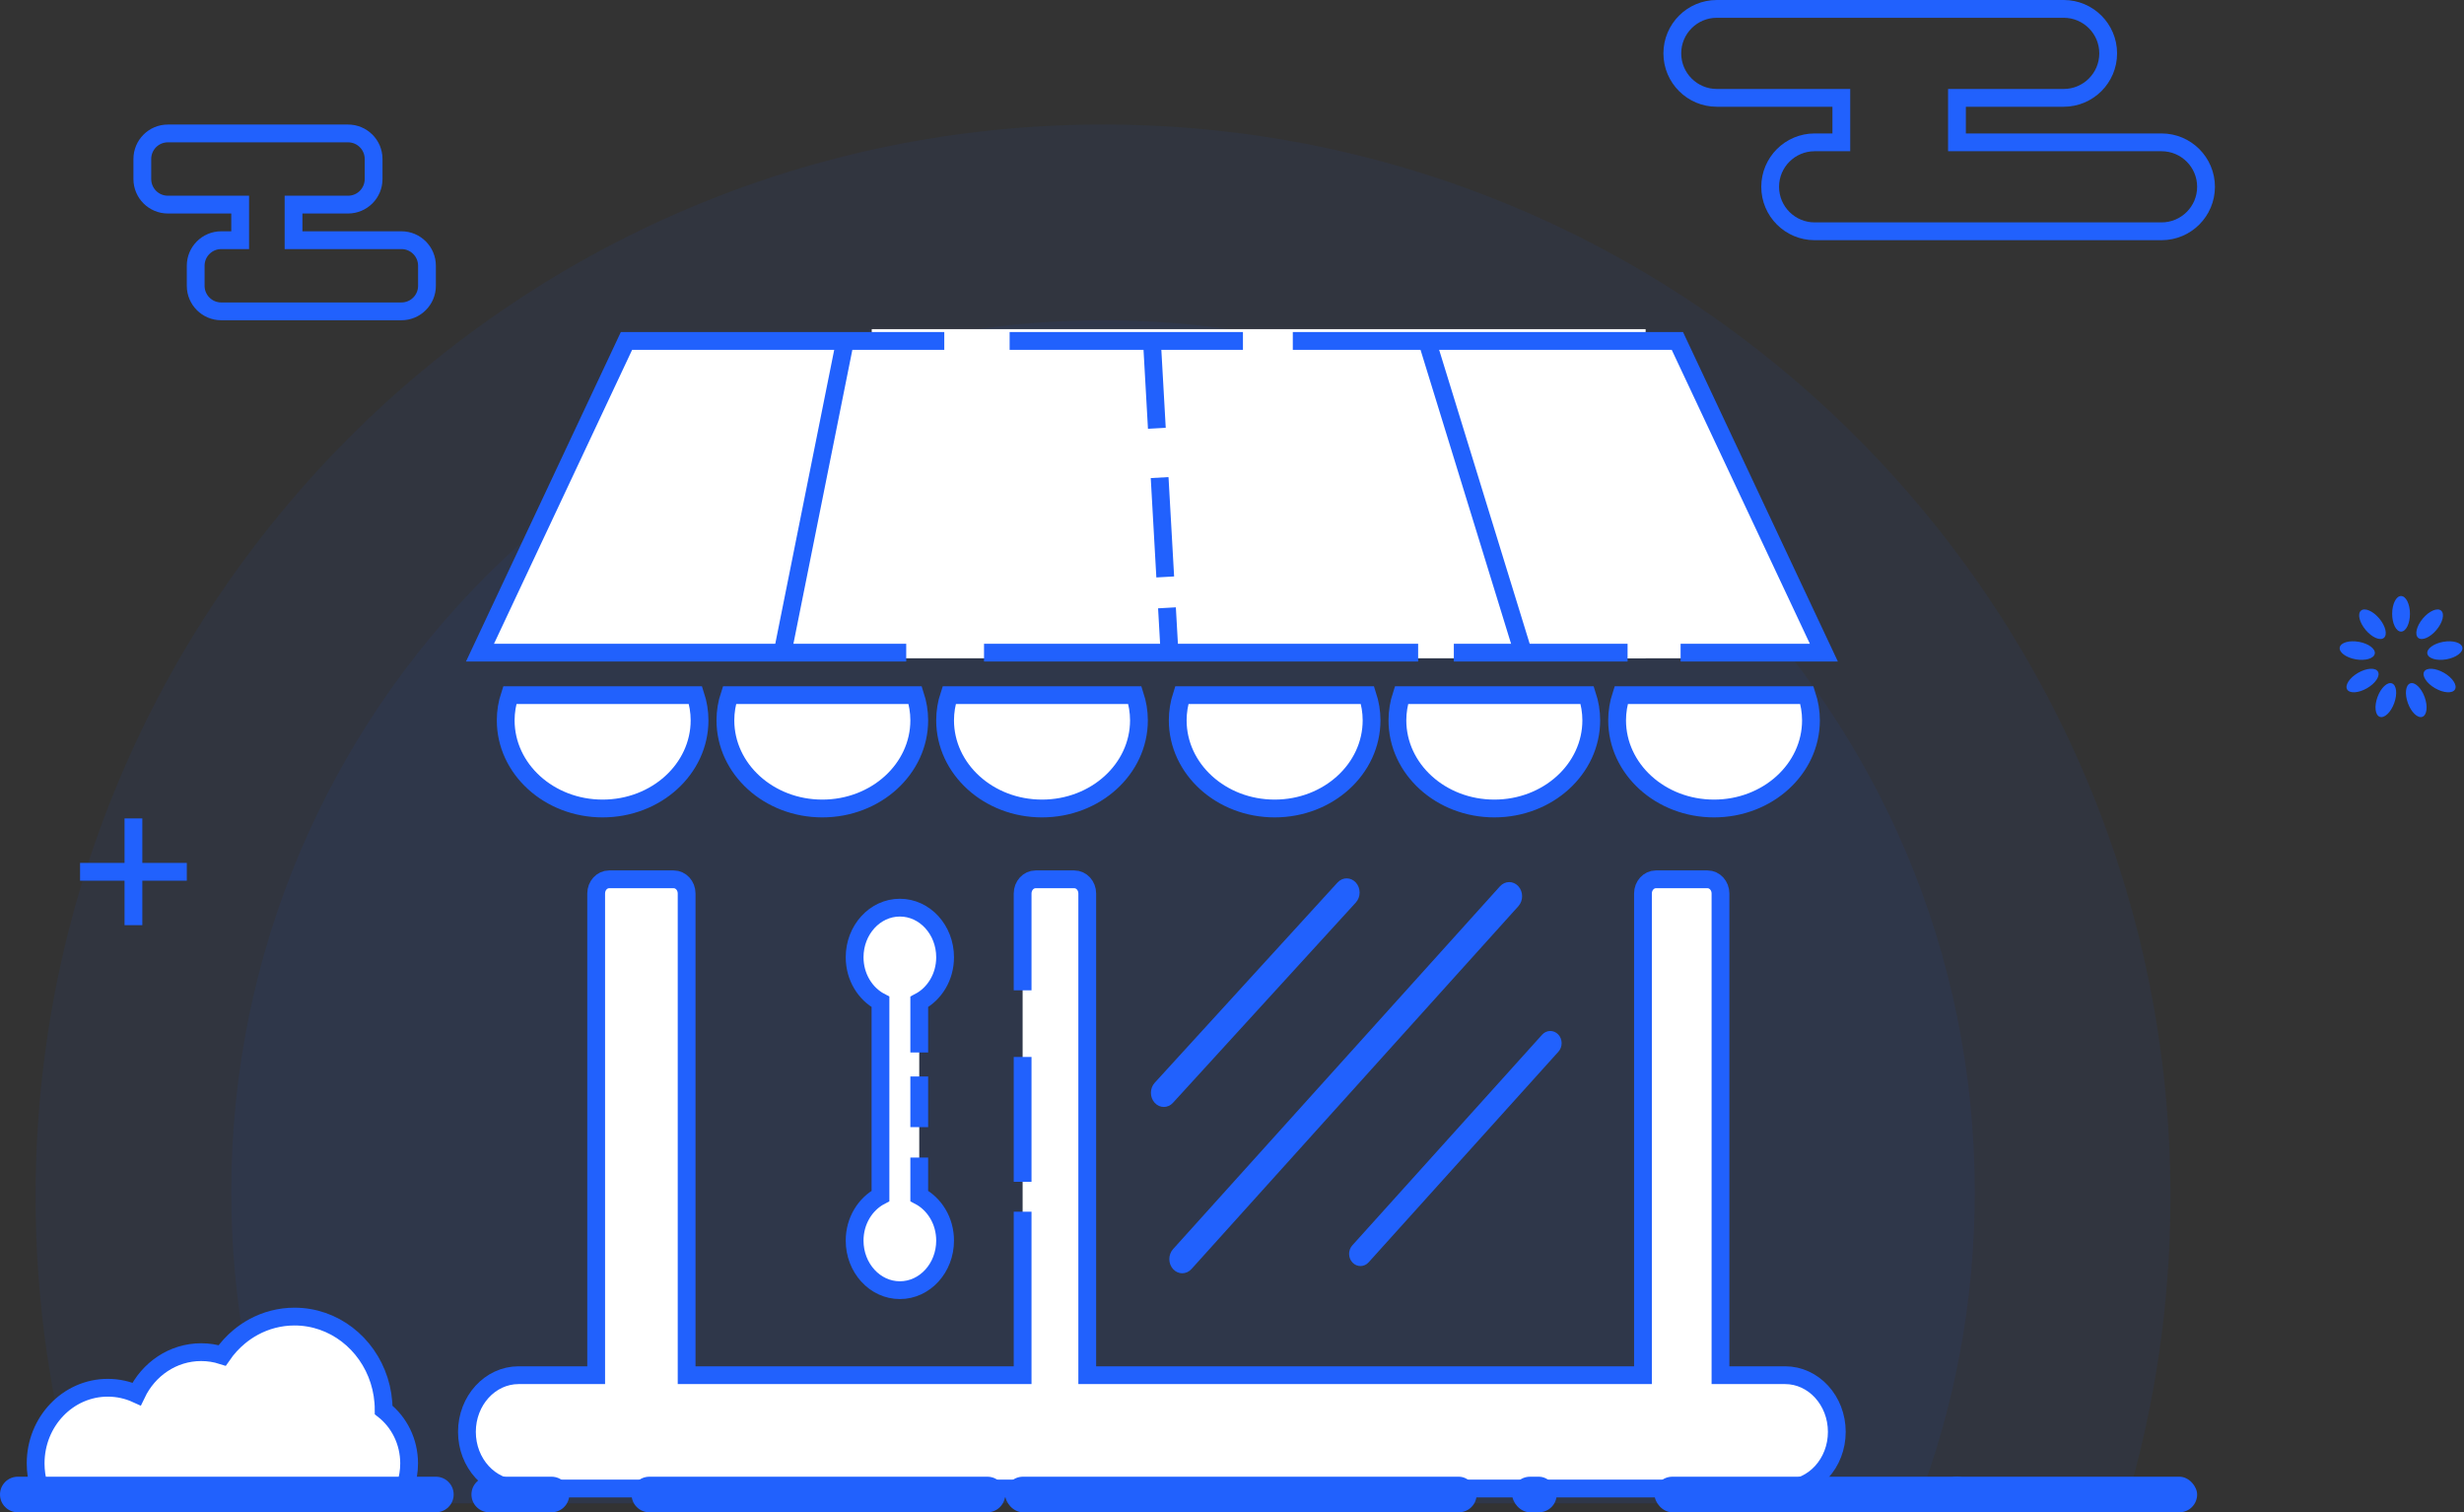
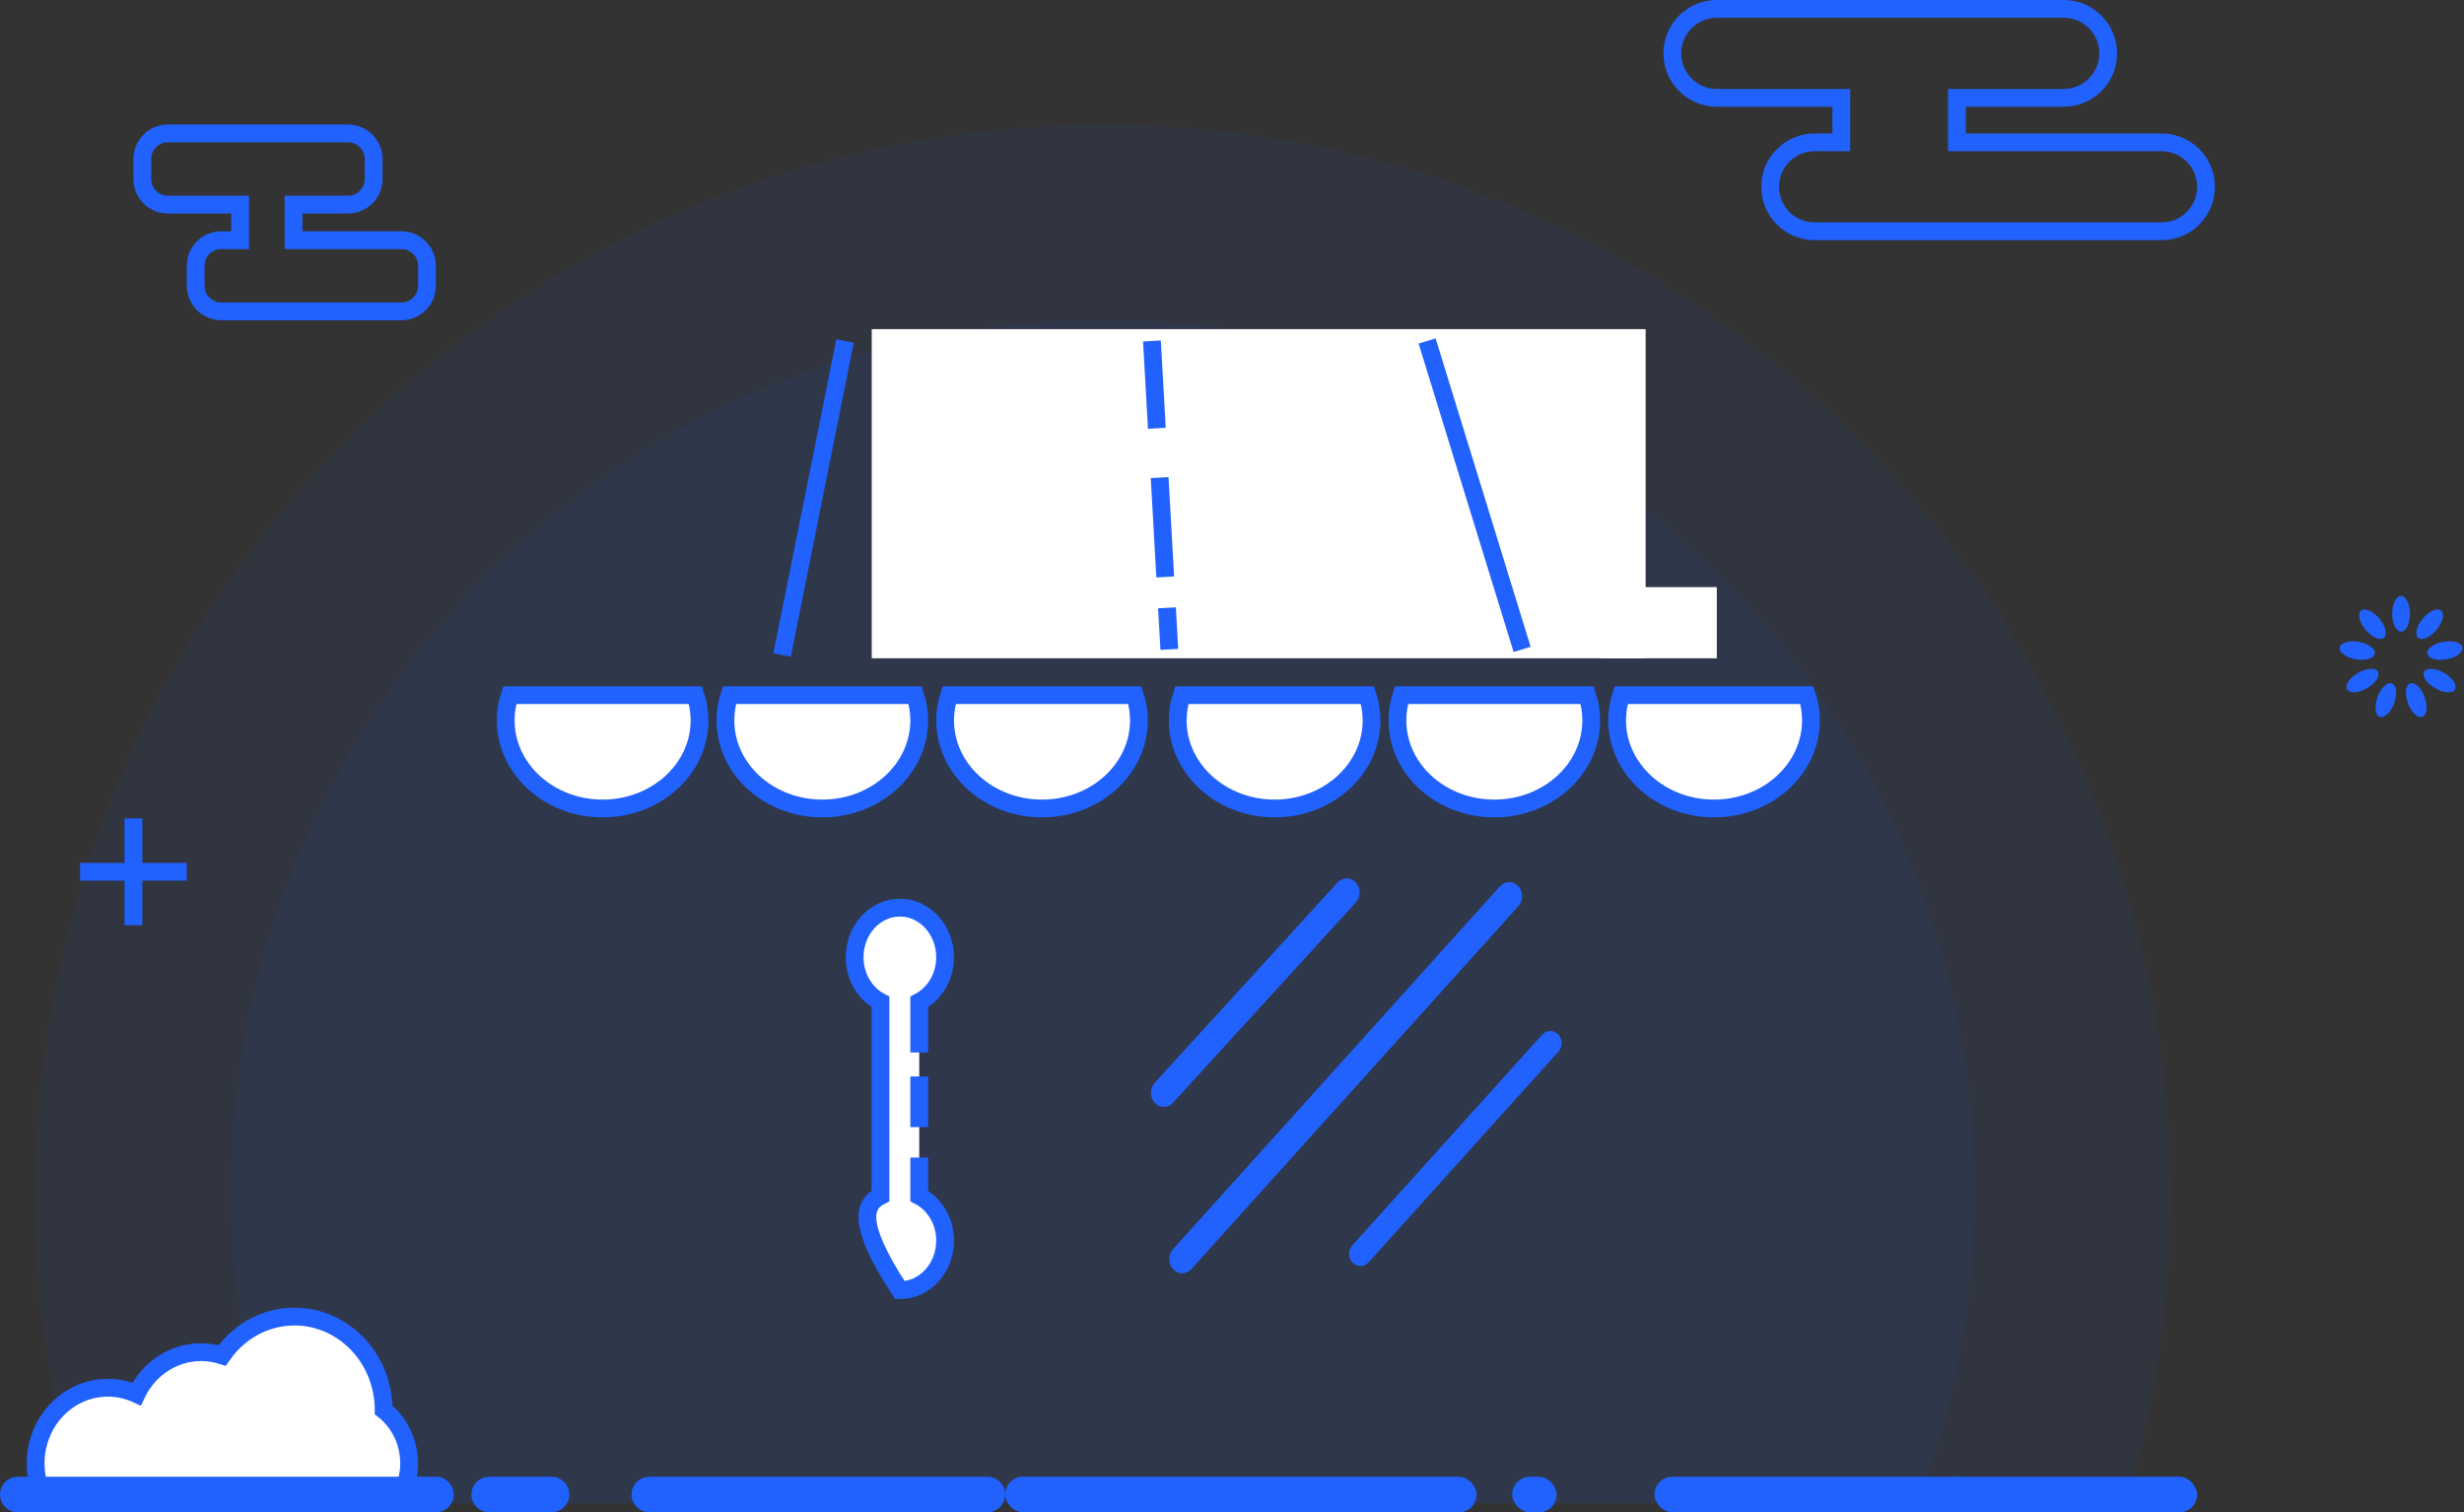
<svg xmlns="http://www.w3.org/2000/svg" width="277px" height="170px" viewBox="0 0 277 170" version="1.1">
  <rect x="0" y="0" width="277" height="170" fill="#333333" stroke="none" />
  <title>编组 21复制</title>
  <desc>Created with Sketch.</desc>
  <g id="页面1" stroke="none" stroke-width="1" fill="none" fill-rule="evenodd">
    <g id="医疗" transform="translate(-254, -2345)">
      <g id="编组-21复制" transform="translate(254, 2345)">
        <g id="编组-17" transform="translate(262, 67)" fill="#2161FD">
          <ellipse id="椭圆形" cx="7.924" cy="2" rx="1" ry="2" />
          <g id="编组-12" transform="translate(0, 0.17)">
            <ellipse id="椭圆形" transform="translate(11.138, 3) rotate(40) translate(-11.138, -3) " cx="11.138" cy="3" rx="1" ry="2" />
            <ellipse id="椭圆形" transform="translate(12.848, 5.962) rotate(80) translate(-12.848, -5.962) " cx="12.848" cy="5.962" rx="1" ry="2" />
            <ellipse id="椭圆形" transform="translate(12.254, 9.33) rotate(120) translate(-12.254, -9.33) " cx="12.254" cy="9.33" rx="1" ry="2" />
            <ellipse id="椭圆形" transform="translate(9.634, 11.529) rotate(160) translate(-9.634, -11.529) " cx="9.634" cy="11.529" rx="1" ry="2" />
            <ellipse id="椭圆形" transform="translate(6.214, 11.529) rotate(200) translate(-6.214, -11.529) " cx="6.214" cy="11.529" rx="1" ry="2" />
            <ellipse id="椭圆形" transform="translate(3.594, 9.33) rotate(240) translate(-3.594, -9.33) " cx="3.594" cy="9.33" rx="1" ry="2" />
            <ellipse id="椭圆形" transform="translate(3, 5.962) rotate(280) translate(-3, -5.962) " cx="3" cy="5.962" rx="1" ry="2" />
            <ellipse id="椭圆形" transform="translate(4.71, 3) rotate(320) translate(-4.71, -3) " cx="4.71" cy="3" rx="1" ry="2" />
          </g>
        </g>
        <path d="M220,16 L220,11 L232,11 C234.761,11 237,8.761 237,6 C237,3.239 234.761,1 232,1 L193,1 C190.239,1 188,3.239 188,6 C188,8.761 190.239,11 193,11 L207,11 L207,16 L204,16 C201.239,16 199,18.239 199,21 C199,23.761 201.239,26 204,26 L243,26 C245.761,26 248,23.761 248,21 C248,18.239 245.761,16 243,16 L220,16 Z" id="形状结合" stroke="#2161FD" stroke-width="2" />
        <path d="M33,27 L33,23 L39.129,23 C40.715,23 42,21.715 42,20.129 L42,17.871 C42,16.285 40.715,15 39.129,15 L18.871,15 C17.285,15 16,16.285 16,17.871 L16,20.129 C16,21.715 17.285,23 18.871,23 L27,23 L27,27 L24.871,27 C23.285,27 22,28.285 22,29.871 L22,32.129 C22,33.715 23.285,35 24.871,35 L45.129,35 C46.715,35 48,33.715 48,32.129 L48,29.871 C48,28.285 46.715,27 45.129,27 L33,27 Z" id="形状结合复制" stroke="#2161FD" stroke-width="2" />
        <path d="M8.991,169 C5.744,158.07 4,146.49 4,134.5 C4,67.95 57.726,14 124,14 C190.274,14 244,67.95 244,134.5 C244,146.49 242.256,158.07 239.009,169 L8.991,169 Z" id="形状结合" fill-opacity="0.06" fill="#2161FD" />
        <path d="M32.435,169 C28.277,158.13 26,146.331 26,134 C26,79.876 69.876,36 124,36 C178.124,36 222,79.876 222,134 C222,146.331 219.722,158.13 215.565,169 L32.435,169 Z" id="形状结合" fill-opacity="0.06" fill="#2161FD" />
        <g id="编组-22" transform="translate(52.492, 37)">
          <rect id="矩形" fill="#FFFFFF" x="127.508" y="29" width="13" height="8" />
          <rect id="矩形" fill="#FFFFFF" x="45.508" y="0" width="87" height="37" />
-           <path d="M61.01,1.328 L87.239,1.328 M92.844,1.328 L136.078,1.328 L152.545,36.365 L136.439,36.365 M130.478,36.365 L110.946,36.365 M106.934,36.365 L58.131,36.365 M49.384,36.365 L1.468,36.365 L17.935,1.328 L53.663,1.328" id="形状" stroke="#2161FD" stroke-width="2" fill="#FFFFFF" fill-rule="nonzero" />
          <path d="M15.255,53.884 C9.237,53.884 4.359,49.447 4.359,43.975 C4.359,42.989 4.522,42.041 4.817,41.144 L25.693,41.144 C25.987,42.041 26.151,42.989 26.151,43.975 C26.151,49.447 21.272,53.884 15.255,53.884 Z" id="路径" stroke="#2161FD" stroke-width="2" fill="#FFFFFF" fill-rule="nonzero" />
          <path d="M29.057,43.975 C29.057,42.989 29.218,42.041 29.515,41.144 L50.391,41.144 C50.685,42.041 50.849,42.989 50.849,43.975 C50.849,49.447 45.97,53.884 39.953,53.884 C33.935,53.884 29.057,49.447 29.057,43.975 Z" id="路径" stroke="#2161FD" stroke-width="2" fill="#FFFFFF" fill-rule="nonzero" />
          <path d="M53.755,43.975 C53.755,42.989 53.916,42.041 54.213,41.144 L75.089,41.144 C75.383,42.041 75.547,42.989 75.547,43.975 C75.547,49.447 70.668,53.884 64.651,53.884 C58.631,53.884 53.755,49.447 53.755,43.975 L53.755,43.975 Z" id="路径" stroke="#2161FD" stroke-width="2" fill="#FFFFFF" fill-rule="nonzero" />
          <path d="M79.906,43.975 C79.906,42.989 80.07,42.041 80.361,41.144 L101.24,41.144 C101.534,42.041 101.698,42.989 101.698,43.975 C101.698,49.447 96.82,53.884 90.802,53.884 C84.784,53.884 79.906,49.447 79.906,43.975 L79.906,43.975 Z" id="路径" stroke="#2161FD" stroke-width="2" fill="#FFFFFF" fill-rule="nonzero" />
          <path d="M104.604,43.975 C104.604,42.989 104.768,42.041 105.06,41.144 L125.938,41.144 C126.232,42.041 126.396,42.989 126.396,43.975 C126.396,49.447 121.518,53.884 115.498,53.884 C109.482,53.884 104.604,49.447 104.604,43.975 L104.604,43.975 Z" id="路径" stroke="#2161FD" stroke-width="2" fill="#FFFFFF" fill-rule="nonzero" />
          <path d="M140.196,53.884 C134.181,53.884 129.302,49.447 129.302,43.975 C129.302,42.989 129.466,42.041 129.758,41.144 L150.636,41.144 C150.93,42.041 151.094,42.989 151.094,43.975 C151.094,49.447 146.216,53.884 140.196,53.884 L140.196,53.884 Z" id="路径" stroke="#2161FD" stroke-width="2" fill="#FFFFFF" fill-rule="nonzero" />
-           <path d="M62.47,74.323 C62.47,71.905 62.47,68.277 62.47,63.44 C62.47,62.561 63.121,61.847 63.926,61.847 L68.282,61.847 C69.085,61.847 69.735,62.561 69.735,63.44 L69.735,117.588 L132.208,117.588 L132.208,63.44 C132.208,62.561 132.858,61.847 133.659,61.847 L139.47,61.847 C140.273,61.847 140.923,62.561 140.923,63.44 L140.923,117.588 L148.188,117.588 C151.397,117.588 154,120.441 154,123.959 C154,127.477 151.397,130.328 148.188,130.328 L5.812,130.328 C2.601,130.328 5.68434189e-14,127.477 5.68434189e-14,123.959 C5.68434189e-14,120.441 2.601,117.588 5.812,117.588 L14.529,117.588 L14.529,63.44 C14.529,62.561 15.18,61.847 15.98,61.847 L23.245,61.847 C24.048,61.847 24.698,62.561 24.698,63.44 L24.698,117.588 L62.47,117.588 C62.47,109.527 62.47,103.402 62.47,99.212 M62.47,95.852 C62.47,89.618 62.47,84.939 62.47,81.816" id="形状" stroke="#2161FD" stroke-width="2" fill="#FFFFFF" fill-rule="nonzero" />
-           <path d="M50.849,84.005 C50.849,85.245 50.849,87.146 50.849,89.706 M50.849,93.121 C50.849,93.926 50.849,95.366 50.849,97.441 C52.563,98.338 53.755,100.239 53.755,102.458 C53.755,105.536 51.479,108.031 48.671,108.031 C45.862,108.031 43.584,105.536 43.584,102.458 C43.584,100.239 44.778,98.338 46.49,97.441 L46.49,75.624 C44.778,74.727 43.584,72.826 43.584,70.607 C43.584,67.529 45.862,65.031 48.671,65.031 C51.479,65.031 53.755,67.529 53.755,70.607 C53.755,72.826 52.563,74.727 50.849,75.624 L50.849,75.624 C50.849,78.151 50.849,80.046 50.849,81.31" id="形状" stroke="#2161FD" stroke-width="2" fill="#FFFFFF" fill-rule="nonzero" />
+           <path d="M50.849,84.005 C50.849,85.245 50.849,87.146 50.849,89.706 M50.849,93.121 C50.849,93.926 50.849,95.366 50.849,97.441 C52.563,98.338 53.755,100.239 53.755,102.458 C53.755,105.536 51.479,108.031 48.671,108.031 C43.584,100.239 44.778,98.338 46.49,97.441 L46.49,75.624 C44.778,74.727 43.584,72.826 43.584,70.607 C43.584,67.529 45.862,65.031 48.671,65.031 C51.479,65.031 53.755,67.529 53.755,70.607 C53.755,72.826 52.563,74.727 50.849,75.624 L50.849,75.624 C50.849,78.151 50.849,80.046 50.849,81.31" id="形状" stroke="#2161FD" stroke-width="2" fill="#FFFFFF" fill-rule="nonzero" />
          <path d="M77.318,84.718 L97.872,62.205 C98.44,61.584 99.36,61.584 99.927,62.205 C100.495,62.828 100.495,63.836 99.927,64.457 L79.371,86.97 C78.804,87.593 77.884,87.591 77.318,86.97 C76.75,86.349 76.75,85.339 77.318,84.718 Z" id="路径" fill="#2161FD" fill-rule="nonzero" />
          <path d="M79.379,103.419 L116.135,62.629 C116.701,62.004 117.621,61.997 118.191,62.616 C118.762,63.235 118.766,64.243 118.202,64.868 L81.45,105.658 C80.883,106.284 79.963,106.29 79.393,105.671 C78.822,105.052 78.818,104.045 79.379,103.419 Z" id="路径" fill="#2161FD" fill-rule="nonzero" />
          <path d="M99.533,102.993 L120.872,79.312 C121.363,78.769 122.172,78.753 122.679,79.282 C123.185,79.807 123.196,80.678 122.705,81.222 L101.366,104.902 C100.876,105.446 100.066,105.461 99.562,104.933 C99.053,104.407 99.042,103.536 99.533,102.993 Z" id="路径" fill="#2161FD" fill-rule="nonzero" />
          <path d="M42.508,1.328 L35.429,36.634" id="路径-6" stroke="#2161FD" stroke-width="2" />
          <path d="M77.007,1.328 L77.56,11.145 M77.873,16.686 L78.502,27.856 M78.698,31.327 L78.962,36" id="形状" stroke="#2161FD" stroke-width="2" />
          <path d="M107.942,1.328 L118.622,36" id="路径-17" stroke="#2161FD" stroke-width="2" />
        </g>
        <g id="编组-20" transform="translate(0, 166)" fill="#2161FD">
          <g id="编组-16">
            <path d="M2,0 L21.259,0 L49,0 C50.105,-2.02906125e-16 51,0.895 51,2 L51,2 C51,3.105 50.105,4 49,4 L21.671,4 L2,4 C0.895,4 1.3527075e-16,3.105 0,2 L0,2 C-1.3527075e-16,0.895 0.895,2.02906125e-16 2,0 Z" id="矩形" />
            <rect id="矩形复制-32" x="186" y="0" width="61" height="4" rx="2" />
            <rect id="矩形复制-30" x="113" y="0" width="53" height="4" rx="2" />
            <rect id="矩形复制-31" x="170" y="0" width="5" height="4" rx="2" />
          </g>
          <g id="编组-16复制" transform="translate(53, 0)">
            <path d="M2,0 L4.585,0 L9,0 C10.105,-2.02906125e-16 11,0.895 11,2 L11,2 C11,3.105 10.105,4 9,4 L4.674,4 L2,4 C0.895,4 5.7935996e-16,3.105 4.4408921e-16,2 L0,2 C-1.3527075e-16,0.895 0.895,2.02906125e-16 2,0 Z" id="矩形" />
            <path d="M20,0 L35.508,0 L58,0 C59.105,-2.02906125e-16 60,0.895 60,2 L60,2 C60,3.105 59.105,4 58,4 L35.847,4 L20,4 C18.895,4 18,3.105 18,2 L18,2 C18,0.895 18.895,2.02906125e-16 20,0 Z" id="矩形复制-37" />
            <rect id="矩形复制-31" x="165" y="0" width="4" height="4" rx="2" />
          </g>
        </g>
        <g id="编组-9" transform="translate(9, 92)" fill="#2161FD">
          <rect id="矩形" transform="translate(6, 6) rotate(90) translate(-6, -6) " x="0" y="5" width="12" height="2" />
          <rect id="矩形" x="0" y="5" width="12" height="2" />
        </g>
        <path d="M4.363,167 C4.131,166.21 4.006,165.37 4.006,164.5 C4.006,159.806 7.638,156 12.117,156 C13.268,156 14.363,156.251 15.355,156.704 C16.685,153.915 19.436,152 22.614,152 C23.436,152 24.23,152.128 24.977,152.366 C25.523,151.574 26.171,150.864 26.902,150.259 C27.401,149.845 27.94,149.479 28.51,149.17 C29.888,148.422 31.452,148 33.111,148 C34.213,148 35.273,148.186 36.264,148.531 C40.253,149.915 43.13,153.855 43.13,158.499 C44.869,159.868 45.993,162.046 45.993,164.5 C45.993,165.377 45.85,166.218 45.586,167 L4.363,167 Z" id="形状结合" stroke="#2161FD" stroke-width="2" fill="#FFFFFF" />
      </g>
    </g>
  </g>
</svg>